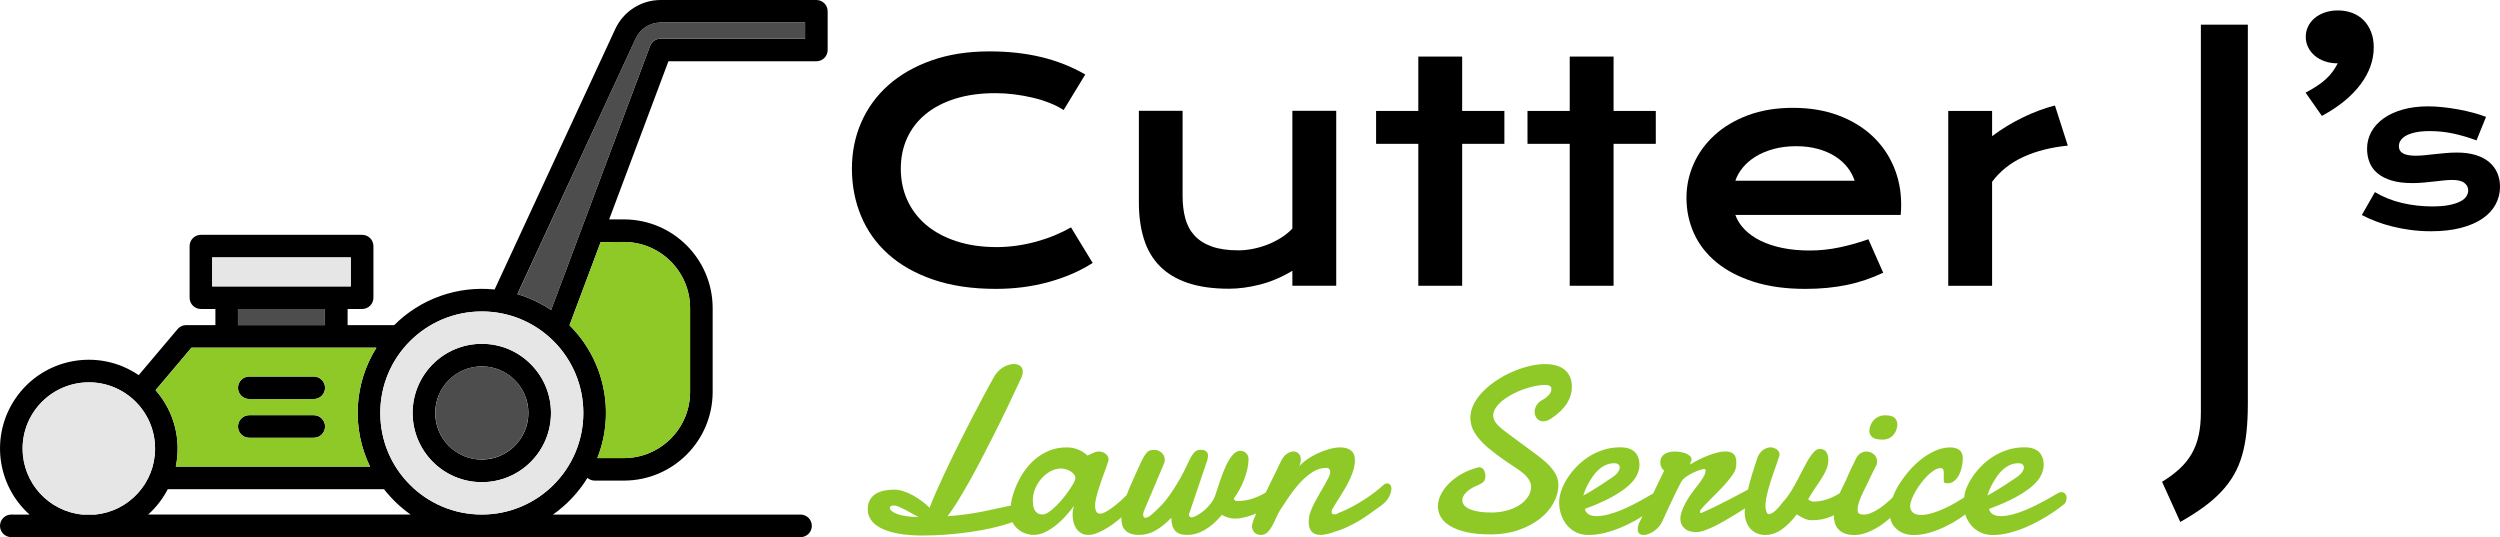
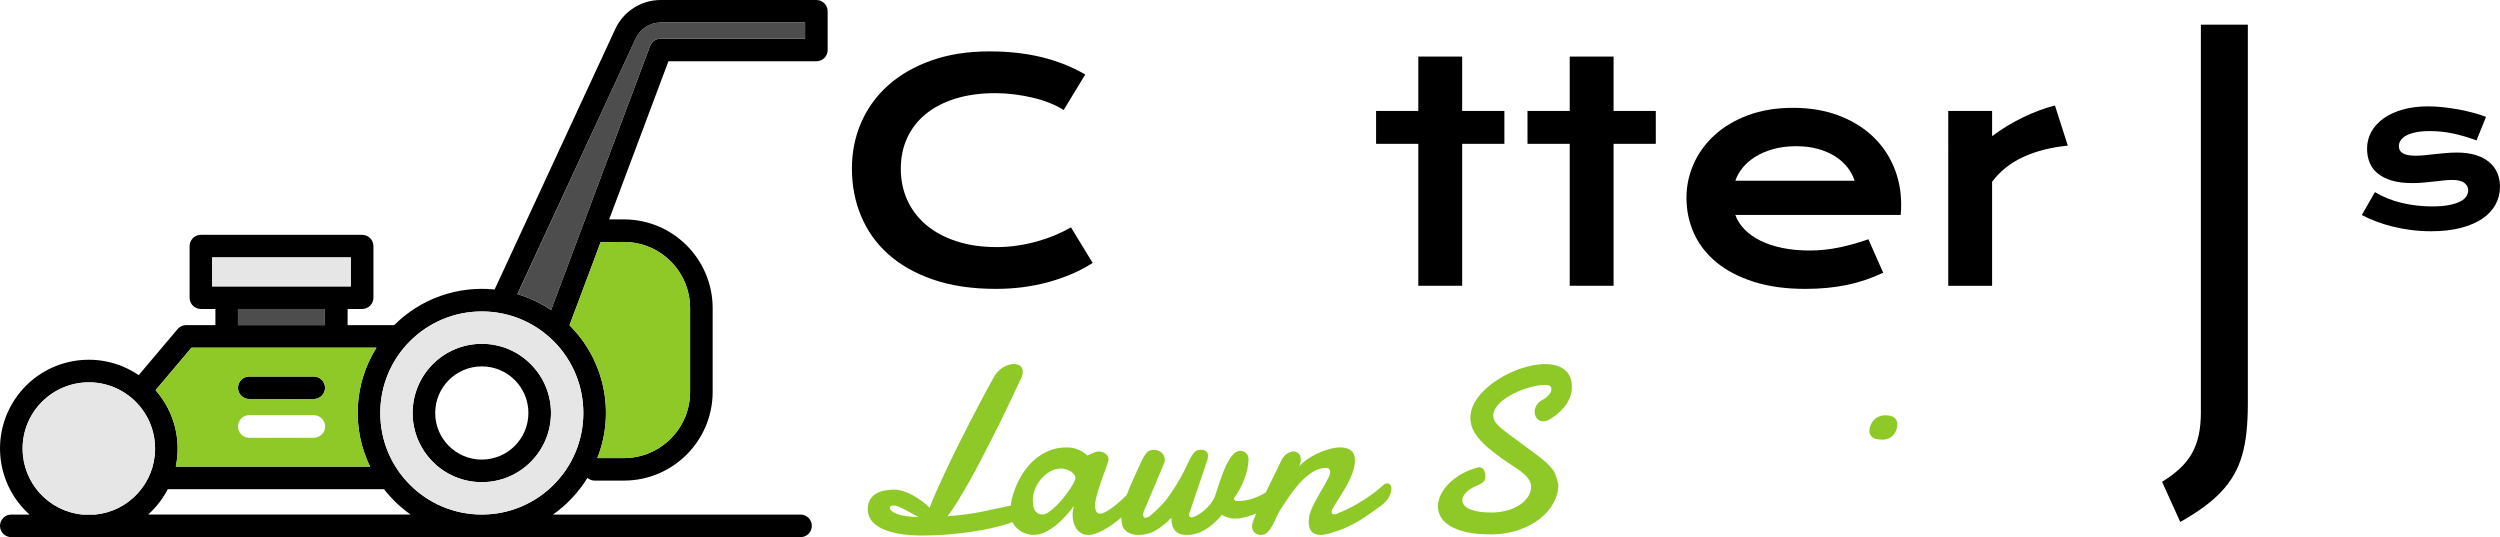
<svg xmlns="http://www.w3.org/2000/svg" version="1.1" x="0px" y="0px" width="280.484px" height="60.299px" viewBox="0 0 280.484 60.299" style="enable-background:new 0 0 280.484 60.299;" xml:space="preserve">
  <style type="text/css">
	.st0{fill:#E6E6E6;}
	.st1{fill:#4D4D4D;}
	.st2{fill:#8EC927;}
</style>
  <g id="Layer_1">
</g>
  <g id="Layer_2">
    <g>
      <g>
        <path d="M91.592,6.874c0.699,0,1.266-0.567,1.266-1.266V1.266C92.858,0.567,92.292,0,91.592,0H74.116     c-2.183,0.004-4.165,1.272-5.085,3.252L55.493,32.48c-4.165-0.432-8.303,1.035-11.265,3.996h-5.229v-1.809h1.631     c0.699,0,1.266-0.567,1.266-1.266v-5.789c0-0.699-0.567-1.266-1.266-1.266H22.539c-0.699,0-1.266,0.567-1.266,1.266V33.4     c0,0.699,0.567,1.266,1.266,1.266h1.628v1.809H20.89c-0.373,0-0.727,0.164-0.967,0.449l-4.361,5.164     c-4.545-3.095-10.738-1.919-13.833,2.626c-2.807,4.123-2.13,9.687,1.584,13.017H1.266C0.567,57.731,0,58.298,0,58.998     s0.567,1.266,1.266,1.266h8.003c0.232,0.016,0.462,0.035,0.698,0.035s0.466-0.019,0.698-0.035h79.15     c0.699,0,1.266-0.567,1.266-1.266s-0.567-1.266-1.266-1.266H62.039c1.555-1.095,2.871-2.494,3.868-4.114     c0.226,0.194,0.514,0.301,0.812,0.302h3.288c5.492-0.006,9.943-4.457,9.949-9.949v-9.407c-0.006-5.492-4.457-9.943-9.949-9.949     h-1.664l6.651-17.744L91.592,6.874z M23.803,28.879H39.36v3.256H23.803V28.879z M26.697,34.667h9.768v1.809h-9.768V34.667z      M21.478,39.009h20.754c-2.524,4.026-2.796,9.069-0.719,13.343H19.727c0.633-3.058-0.209-6.235-2.274-8.577L21.478,39.009z      M2.533,50.332c-0.001-4.106,3.326-7.435,7.432-7.436c4.106-0.001,7.435,3.326,7.436,7.432c0.001,3.836-2.917,7.043-6.737,7.403     H9.27C5.454,57.368,2.538,54.166,2.533,50.332z M16.621,57.731c0.9-0.809,1.646-1.773,2.202-2.848h24.26     c0.851,1.092,1.858,2.051,2.99,2.848H16.621z M54.056,57.731c-6.294,0-11.396-5.102-11.396-11.396s5.102-11.396,11.396-11.396     s11.396,5.102,11.396,11.396C65.445,52.626,60.347,57.724,54.056,57.731z M70.006,27.151c4.094,0.004,7.412,3.322,7.417,7.417     v9.407c-0.004,4.094-3.322,7.412-7.417,7.417h-2.985c2.026-5.146,0.797-11.004-3.127-14.902l3.499-9.334L70.006,27.151z      M72.93,5.163l-11.1,29.619c-1.164-0.783-2.439-1.386-3.784-1.787L71.33,4.313c0.504-1.085,1.59-1.78,2.787-1.783h16.21v1.809     h-16.21C73.587,4.339,73.114,4.668,72.93,5.163L72.93,5.163z" />
        <path d="M27.966,44.774h7.236c0.699,0,1.266-0.567,1.266-1.266c0-0.699-0.567-1.266-1.266-1.266h-7.236     c-0.699,0-1.266,0.567-1.266,1.266C26.7,44.207,27.267,44.774,27.966,44.774z" />
-         <path d="M27.966,49.116h7.236c0.699,0,1.266-0.567,1.266-1.266c0-0.699-0.567-1.266-1.266-1.266h-7.236     c-0.699,0-1.266,0.567-1.266,1.266C26.7,48.549,27.267,49.116,27.966,49.116z" />
        <path d="M54.056,38.574c-4.286,0-7.761,3.475-7.761,7.761s3.475,7.761,7.761,7.761s7.761-3.475,7.761-7.761l0,0     C61.812,42.051,58.34,38.579,54.056,38.574z M54.056,51.564c-2.888,0-5.229-2.341-5.229-5.229c0-2.888,2.341-5.229,5.229-5.229     c2.887,0,5.228,2.34,5.229,5.228c-0.004,2.886-2.343,5.224-5.229,5.228V51.564z" />
      </g>
      <path class="st0" d="M17.397,50.347c0,3.825-2.919,7.031-6.744,7.385H9.26c-3.803-0.354-6.721-3.56-6.721-7.385    c0-4.113,3.317-7.429,7.429-7.451C14.08,42.896,17.397,46.234,17.397,50.347z" />
      <rect x="26.705" y="34.665" class="st1" width="9.75" height="1.813" />
      <rect x="23.809" y="28.882" class="st0" width="15.543" height="3.25" />
      <path class="st2" d="M42.226,39.014H21.487l-4.024,4.754c2.056,2.344,2.896,5.528,2.255,8.579h21.801    C39.441,48.079,39.706,43.038,42.226,39.014z M35.195,49.118h-7.23c-0.708,0-1.26-0.575-1.26-1.26c0-0.708,0.553-1.282,1.26-1.282    h7.23c0.708,0,1.282,0.575,1.282,1.282C36.478,48.544,35.903,49.118,35.195,49.118z M35.195,44.763h-7.23    c-0.708,0-1.26-0.553-1.26-1.26c0-0.685,0.553-1.26,1.26-1.26h7.23c0.708,0,1.282,0.575,1.282,1.26    C36.478,44.21,35.903,44.763,35.195,44.763z" />
-       <path class="st1" d="M59.273,46.324c0,2.896-2.322,5.218-5.218,5.218v0.022c-2.896,0-5.218-2.344-5.218-5.24    s2.322-5.218,5.218-5.218C56.952,41.106,59.273,43.428,59.273,46.324z" />
      <path class="st0" d="M54.055,34.948c-6.301,0-11.387,5.085-11.387,11.387c0,6.301,5.085,11.387,11.387,11.387    c6.301,0,11.387-5.085,11.387-11.387C65.442,40.034,60.357,34.948,54.055,34.948z M54.055,54.096    c-4.289,0-7.761-3.471-7.761-7.761s3.471-7.761,7.761-7.761c2.145,0,4.09,0.862,5.483,2.277c1.415,1.393,2.277,3.339,2.277,5.483    C61.816,50.625,58.345,54.096,54.055,54.096z" />
      <path class="st2" d="M67.388,27.165l2.609-0.022c4.113,0.022,7.429,3.339,7.429,7.429v9.397c0,4.09-3.317,7.407-7.429,7.429    h-2.985c2.034-5.152,0.796-11.011-3.117-14.902L67.388,27.165z" />
      <path class="st1" d="M74.109,2.527h16.207V4.34H74.109c-0.531,0-0.995,0.31-1.172,0.818L61.838,34.785    c-1.172-0.796-2.454-1.393-3.781-1.791L71.323,4.296C71.832,3.212,72.915,2.527,74.109,2.527z" />
      <path d="M95.579,18.913c0-1.851,0.349-3.576,1.047-5.178s1.71-2.992,3.034-4.172s2.942-2.109,4.854-2.784    c1.912-0.676,4.075-1.014,6.491-1.014c2.117,0,4.058,0.214,5.826,0.64c1.768,0.426,3.41,1.078,4.928,1.953l-2.427,3.989    c-0.455-0.299-0.978-0.565-1.571-0.798c-0.592-0.233-1.224-0.43-1.895-0.59c-0.671-0.16-1.363-0.285-2.078-0.374    c-0.715-0.089-1.421-0.133-2.119-0.133c-1.685,0-3.186,0.208-4.505,0.623c-1.319,0.416-2.429,0.997-3.333,1.745    c-0.904,0.748-1.59,1.64-2.061,2.676c-0.471,1.037-0.706,2.175-0.706,3.416c0,1.286,0.243,2.466,0.731,3.541    c0.488,1.074,1.194,2.003,2.119,2.784c0.925,0.781,2.055,1.39,3.391,1.828c1.336,0.438,2.845,0.657,4.53,0.657    c0.765,0,1.523-0.056,2.277-0.166c0.754-0.11,1.482-0.264,2.186-0.457c0.704-0.194,1.382-0.426,2.036-0.698    c0.654-0.272,1.263-0.568,1.828-0.889l2.427,3.989c-1.419,0.908-3.058,1.621-4.92,2.136c-1.862,0.515-3.84,0.773-5.934,0.773    c-2.67,0-5.014-0.347-7.031-1.039c-2.017-0.692-3.701-1.646-5.053-2.859c-1.352-1.213-2.369-2.643-3.05-4.289    C95.919,22.578,95.579,20.808,95.579,18.913z" />
-       <path d="M127.776,12.43h4.904v9.574c0,0.908,0.1,1.737,0.299,2.485s0.54,1.388,1.022,1.92c0.482,0.532,1.124,0.945,1.928,1.238    c0.804,0.293,1.803,0.44,3,0.44c0.565,0,1.139-0.061,1.72-0.183s1.139-0.291,1.671-0.507s1.028-0.474,1.488-0.773    c0.459-0.299,0.856-0.626,1.188-0.981V12.43h4.92v19.631h-4.92v-1.679c-1.207,0.721-2.421,1.236-3.64,1.546    c-1.219,0.31-2.377,0.465-3.474,0.465c-1.795,0-3.333-0.216-4.613-0.648c-1.28-0.432-2.327-1.061-3.142-1.887    s-1.411-1.839-1.787-3.042s-0.565-2.574-0.565-4.114V12.43z" />
      <path d="M159.125,16.137h-4.737v-3.69h4.737v-6.1h4.92v6.1h4.737v3.69h-4.737v15.924h-4.92V16.137z" />
      <path d="M176.113,16.137h-4.737v-3.69h4.737v-6.1h4.92v6.1h4.737v3.69h-4.737v15.924h-4.92V16.137z" />
      <path d="M189.211,22.187c0-1.33,0.272-2.601,0.814-3.815c0.543-1.213,1.324-2.286,2.344-3.216c1.02-0.931,2.269-1.673,3.748-2.227    c1.479-0.554,3.161-0.831,5.046-0.831c1.871,0,3.557,0.28,5.063,0.839c1.501,0.559,2.774,1.327,3.823,2.302    c1.045,0.975,1.847,2.122,2.408,3.441c0.56,1.319,0.841,2.732,0.841,4.239c0,0.189-0.005,0.391-0.01,0.607    s-0.019,0.413-0.043,0.59h-18.549c0.21,0.588,0.551,1.124,1.022,1.612c0.473,0.488,1.061,0.908,1.769,1.263    c0.712,0.355,1.529,0.629,2.46,0.823s1.961,0.291,3.092,0.291c1.13,0,2.256-0.119,3.377-0.357c1.116-0.239,2.189-0.54,3.206-0.906    l1.662,3.757c-0.641,0.299-1.292,0.563-1.952,0.79c-0.66,0.227-1.344,0.416-2.061,0.565c-0.712,0.15-1.463,0.264-2.242,0.341    c-0.784,0.077-1.605,0.116-2.47,0.116c-2.208,0-4.141-0.266-5.803-0.798c-1.661-0.532-3.051-1.257-4.171-2.177    c-1.12-0.92-1.961-2.001-2.527-3.241C189.494,24.952,189.211,23.617,189.211,22.187z M208.078,20.276    c-0.18-0.543-0.451-1.05-0.822-1.521c-0.375-0.471-0.836-0.881-1.392-1.23c-0.551-0.349-1.197-0.623-1.928-0.823    s-1.534-0.299-2.408-0.299c-0.931,0-1.781,0.106-2.546,0.316c-0.765,0.21-1.434,0.493-2.009,0.848    c-0.577,0.355-1.057,0.765-1.439,1.23c-0.382,0.465-0.663,0.958-0.839,1.479H208.078z" />
      <path d="M218.581,12.447h4.92v2.826c1.085-0.809,2.232-1.507,3.441-2.094c1.209-0.588,2.41-1.037,3.607-1.346l1.446,4.505    c-1.895,0.189-3.56,0.613-4.996,1.272c-1.434,0.659-2.6,1.587-3.498,2.784v11.669h-4.92V12.447z" />
      <path d="M242.569,54.054c0.765-0.465,1.422-0.953,1.969-1.463c0.551-0.509,1.002-1.072,1.356-1.687    c0.354-0.615,0.615-1.302,0.781-2.061c0.166-0.759,0.249-1.621,0.249-2.585V2.767h5.269v42.544c0,1.153-0.05,2.202-0.15,3.15    s-0.264,1.818-0.492,2.61c-0.226,0.792-0.532,1.521-0.912,2.186c-0.385,0.665-0.855,1.297-1.415,1.895    c-0.558,0.598-1.218,1.174-1.976,1.729c-0.76,0.554-1.638,1.114-2.636,1.679L242.569,54.054z" />
-       <path d="M262.297,1.17c0.587,0,1.128,0.095,1.622,0.283c0.492,0.189,0.917,0.463,1.27,0.823c0.354,0.361,0.632,0.795,0.831,1.305    c0.199,0.511,0.299,1.086,0.299,1.729c0,1.452-0.496,2.84-1.486,4.164c-0.993,1.324-2.436,2.502-4.331,3.532l-1.828-2.61    c0.499-0.266,0.94-0.526,1.323-0.781c0.382-0.255,0.715-0.515,0.997-0.781c0.283-0.266,0.525-0.54,0.731-0.823    c0.204-0.283,0.389-0.584,0.556-0.906c-0.541,0-1.033-0.077-1.47-0.233c-0.439-0.156-0.814-0.368-1.13-0.64    s-0.56-0.588-0.731-0.947c-0.173-0.36-0.259-0.746-0.259-1.155s0.085-0.794,0.259-1.155c0.171-0.36,0.416-0.673,0.731-0.939    s0.696-0.476,1.137-0.632C261.262,1.248,261.756,1.17,262.297,1.17z" />
      <path d="M266.451,21.554c0.917,0.55,1.926,0.956,3.027,1.215c1.101,0.26,2.228,0.39,3.382,0.39c0.78,0,1.43-0.053,1.949-0.161    c0.519-0.107,0.937-0.245,1.25-0.413c0.313-0.168,0.536-0.36,0.665-0.573c0.129-0.214,0.195-0.432,0.195-0.654    c0-0.321-0.139-0.596-0.418-0.826c-0.28-0.229-0.74-0.344-1.382-0.344c-0.298,0-0.619,0.019-0.963,0.057    c-0.344,0.038-0.704,0.079-1.084,0.12c-0.377,0.042-0.771,0.082-1.179,0.12c-0.409,0.038-0.824,0.057-1.245,0.057    c-0.917,0-1.699-0.099-2.345-0.298c-0.645-0.199-1.171-0.47-1.576-0.814s-0.699-0.751-0.883-1.221    c-0.183-0.47-0.275-0.976-0.275-1.519c0-0.688,0.161-1.323,0.482-1.903c0.321-0.581,0.78-1.083,1.376-1.508    c0.596-0.424,1.317-0.755,2.16-0.992c0.845-0.237,1.787-0.355,2.827-0.355c0.542,0,1.111,0.033,1.703,0.097    c0.591,0.065,1.174,0.151,1.748,0.258s1.124,0.231,1.651,0.373c0.527,0.142,0.994,0.292,1.399,0.453l-1.066,2.637    c-0.863-0.321-1.726-0.575-2.585-0.762c-0.862-0.188-1.746-0.281-2.655-0.281c-0.634,0-1.171,0.047-1.61,0.143    c-0.441,0.096-0.798,0.222-1.073,0.378c-0.275,0.156-0.477,0.337-0.601,0.539c-0.128,0.202-0.19,0.414-0.19,0.636    c0,0.161,0.033,0.305,0.098,0.436c0.064,0.13,0.17,0.242,0.321,0.338c0.147,0.096,0.344,0.168,0.583,0.218    c0.242,0.05,0.537,0.075,0.889,0.075c0.321,0,0.662-0.019,1.02-0.057c0.359-0.038,0.734-0.079,1.124-0.12    c0.39-0.042,0.793-0.082,1.209-0.12c0.418-0.038,0.844-0.057,1.279-0.057c0.811,0,1.518,0.096,2.128,0.287    c0.606,0.191,1.109,0.459,1.507,0.803c0.398,0.344,0.696,0.749,0.894,1.215c0.198,0.466,0.298,0.975,0.298,1.525    c0,0.711-0.164,1.372-0.493,1.984c-0.329,0.612-0.817,1.141-1.468,1.588c-0.65,0.447-1.458,0.797-2.426,1.049    c-0.966,0.252-2.083,0.378-3.353,0.378c-0.78,0-1.533-0.048-2.259-0.143c-0.726-0.096-1.418-0.225-2.075-0.39    c-0.657-0.165-1.274-0.357-1.853-0.579c-0.577-0.222-1.102-0.459-1.576-0.711L266.451,21.554z" />
      <g>
        <path class="st2" d="M155.63,54.233c-0.062,0-0.126,0.013-0.196,0.04c-0.069,0.026-0.139,0.069-0.208,0.131     c-0.253,0.234-0.569,0.498-0.947,0.789c-0.379,0.293-0.795,0.584-1.248,0.876c-0.452,0.291-0.925,0.568-1.416,0.829     c-0.492,0.261-0.973,0.479-1.443,0.653c-0.113,0.079-0.209,0.124-0.287,0.137c-0.079,0.013-0.148,0.019-0.209,0.019     c-0.096,0-0.165-0.026-0.208-0.078c-0.044-0.053-0.066-0.113-0.066-0.184c0-0.182,0.057-0.343,0.171-0.483     c0.086-0.158,0.206-0.355,0.358-0.595s0.321-0.503,0.503-0.79c0.182-0.287,0.368-0.594,0.555-0.921     c0.187-0.326,0.357-0.659,0.51-0.999s0.276-0.679,0.372-1.019c0.095-0.339,0.144-0.666,0.144-0.979     c0-0.531-0.155-0.908-0.464-1.129c-0.309-0.222-0.694-0.334-1.155-0.334c-0.41,0-0.843,0.066-1.3,0.196s-0.901,0.298-1.332,0.502     c-0.431,0.205-0.825,0.436-1.182,0.693s-0.632,0.506-0.823,0.75c0.07-0.148,0.118-0.287,0.144-0.418s0.039-0.253,0.039-0.366     c0-0.296-0.082-0.519-0.247-0.673c-0.166-0.152-0.353-0.228-0.562-0.228c-0.253,0-0.508,0.091-0.77,0.274     c-0.261,0.182-0.479,0.461-0.653,0.836c-0.139,0.304-0.318,0.675-0.535,1.11c-0.218,0.436-0.447,0.899-0.686,1.392     c-0.161,0.33-0.322,0.665-0.483,0.999c-0.176,0.098-0.356,0.204-0.523,0.286c-0.283,0.139-0.566,0.259-0.849,0.36     c-0.283,0.1-0.575,0.176-0.876,0.229c-0.3,0.052-0.62,0.078-0.96,0.078c-0.191,0-0.317-0.092-0.379-0.274     c0.218-0.296,0.429-0.627,0.634-0.992c0.204-0.366,0.381-0.745,0.529-1.137c0.148-0.392,0.268-0.784,0.359-1.176     c0.091-0.391,0.137-0.757,0.137-1.097c0-0.287-0.09-0.52-0.268-0.698c-0.179-0.178-0.407-0.268-0.686-0.268     c-0.314,0.026-0.599,0.194-0.856,0.503c-0.257,0.309-0.497,0.701-0.718,1.176c-0.222,0.474-0.431,1.003-0.627,1.586     c-0.195,0.584-0.39,1.163-0.581,1.737c-0.105,0.314-0.27,0.616-0.497,0.908s-0.47,0.548-0.731,0.771     c-0.261,0.221-0.52,0.405-0.777,0.548s-0.464,0.225-0.621,0.242c-0.217,0-0.326-0.109-0.326-0.327l2.037-6.021     c0.043-0.112,0.067-0.213,0.072-0.3c0.003-0.086,0.014-0.165,0.032-0.235c0-0.461-0.266-0.692-0.797-0.692     c-0.139,0-0.261,0.015-0.366,0.046c-0.105,0.03-0.207,0.089-0.307,0.176c-0.1,0.087-0.203,0.212-0.307,0.372     c-0.105,0.161-0.222,0.371-0.353,0.633c-0.175,0.392-0.379,0.816-0.614,1.274c-0.234,0.457-0.489,0.91-0.763,1.358     c-0.274,0.449-0.556,0.876-0.843,1.28s-0.566,0.75-0.836,1.037c-0.287,0.287-0.529,0.525-0.724,0.713     c-0.196,0.187-0.362,0.335-0.497,0.444s-0.253,0.185-0.353,0.229c-0.099,0.043-0.198,0.065-0.294,0.065     c-0.052,0-0.103-0.028-0.15-0.085c-0.048-0.056-0.071-0.141-0.071-0.254c0-0.053,0.006-0.12,0.019-0.203     c0.013-0.082,0.037-0.159,0.071-0.229l2.221-5.25c0.035-0.078,0.063-0.157,0.084-0.235c0.022-0.078,0.033-0.157,0.033-0.234     c0-0.331-0.12-0.603-0.359-0.816c-0.24-0.214-0.525-0.321-0.855-0.321c-0.218,0-0.398,0.036-0.542,0.105     c-0.145,0.07-0.288,0.207-0.432,0.411c-0.144,0.205-0.302,0.492-0.476,0.863c-0.175,0.369-0.396,0.855-0.666,1.455     c-0.105,0.235-0.242,0.542-0.411,0.921c-0.171,0.379-0.34,0.79-0.51,1.234c-0.011,0.028-0.017,0.059-0.028,0.088     c-0.208,0.197-0.434,0.428-0.632,0.606c-0.209,0.182-0.424,0.363-0.647,0.542c-0.222,0.178-0.437,0.337-0.647,0.476     c-0.208,0.139-0.403,0.25-0.581,0.334c-0.179,0.082-0.334,0.124-0.464,0.124c-0.208,0-0.356-0.085-0.444-0.255     c-0.087-0.171-0.131-0.385-0.131-0.647c0-0.201,0.03-0.442,0.092-0.725c0.06-0.282,0.139-0.585,0.235-0.907     c0.095-0.323,0.202-0.651,0.32-0.987c0.118-0.335,0.233-0.656,0.347-0.966c0.112-0.309,0.215-0.589,0.307-0.842     c0.091-0.253,0.159-0.461,0.202-0.627c0.009-0.035,0.013-0.082,0.013-0.144c0-0.217-0.104-0.418-0.313-0.6     c-0.208-0.184-0.479-0.274-0.81-0.274c-0.105,0-0.229,0.024-0.372,0.071c-0.144,0.049-0.281,0.103-0.411,0.163     c-0.157,0.07-0.309,0.144-0.457,0.222c-0.175-0.165-0.375-0.317-0.601-0.457c-0.2-0.113-0.444-0.218-0.731-0.314     c-0.287-0.095-0.623-0.144-1.006-0.144c-0.74,0-1.41,0.128-2.011,0.385c-0.6,0.257-1.136,0.593-1.606,1.006     c-0.47,0.413-0.877,0.881-1.221,1.403c-0.343,0.523-0.626,1.052-0.849,1.587c-0.222,0.535-0.388,1.052-0.497,1.547     c-0.051,0.23-0.049,0.393-0.076,0.594c-0.502,0.106-1.002,0.211-1.452,0.314c-0.587,0.135-1.174,0.259-1.756,0.372     c-0.583,0.113-1.189,0.214-1.815,0.3c-0.627,0.087-1.319,0.157-2.077,0.209c0.322-0.418,0.681-0.945,1.077-1.581     s0.82-1.354,1.274-2.155c0.452-0.801,0.922-1.669,1.41-2.606c0.488-0.935,0.986-1.909,1.495-2.918     c0.51-1.011,1.017-2.045,1.522-3.102c0.504-1.058,1.001-2.11,1.489-3.155c0.112-0.253,0.169-0.487,0.169-0.705     c0-0.279-0.096-0.49-0.287-0.634c-0.192-0.144-0.426-0.215-0.705-0.215c-0.192,0-0.397,0.032-0.614,0.097     c-0.218,0.066-0.431,0.163-0.64,0.294c-0.208,0.131-0.405,0.297-0.587,0.497c-0.184,0.201-0.34,0.431-0.471,0.692     c-0.131,0.227-0.311,0.554-0.542,0.98c-0.231,0.426-0.494,0.919-0.79,1.476c-0.296,0.557-0.618,1.17-0.966,1.841     c-0.348,0.67-0.705,1.368-1.071,2.09s-0.731,1.456-1.097,2.2c-0.366,0.745-0.714,1.471-1.045,2.182     c-0.33,0.709-0.638,1.386-0.921,2.031s-0.525,1.227-0.724,1.75c-0.235-0.244-0.512-0.486-0.829-0.725     c-0.318-0.239-0.653-0.457-1.006-0.653c-0.352-0.195-0.711-0.354-1.077-0.476c-0.365-0.122-0.718-0.182-1.058-0.182     c-0.418,0-0.808,0.039-1.168,0.117c-0.362,0.079-0.675,0.205-0.94,0.379c-0.266,0.175-0.475,0.403-0.627,0.686     c-0.152,0.284-0.229,0.629-0.229,1.039c0,0.418,0.12,0.805,0.359,1.163s0.609,0.666,1.11,0.927     c0.501,0.261,1.139,0.465,1.913,0.613c0.775,0.148,1.698,0.222,2.769,0.222c0.923,0,1.85-0.037,2.782-0.111     c0.932-0.074,1.823-0.174,2.677-0.3c0.853-0.126,1.647-0.274,2.384-0.444c0.735-0.171,1.375-0.347,1.92-0.529     c0.118-0.04,0.21-0.08,0.317-0.12c0.007,0.013,0.008,0.029,0.015,0.041c0.182,0.331,0.409,0.6,0.679,0.81s0.555,0.36,0.856,0.45     c0.3,0.092,0.564,0.137,0.789,0.137c0.445,0,0.882-0.101,1.313-0.307c0.431-0.204,0.844-0.465,1.24-0.784     c0.396-0.317,0.767-0.67,1.111-1.058c0.343-0.386,0.651-0.763,0.921-1.129c-0.062,0.157-0.105,0.325-0.131,0.503     c-0.027,0.178-0.04,0.358-0.04,0.542c0,0.279,0.035,0.551,0.105,0.816s0.176,0.503,0.32,0.711     c0.145,0.209,0.325,0.379,0.543,0.51c0.217,0.131,0.478,0.195,0.783,0.195c0.34,0,0.701-0.08,1.084-0.241     c0.383-0.162,0.773-0.368,1.169-0.621c0.396-0.253,0.784-0.533,1.163-0.842c0.116-0.095,0.216-0.188,0.328-0.282     c-0.002,0.05-0.021,0.108-0.021,0.158c0,0.261,0.033,0.503,0.098,0.724c0.066,0.222,0.176,0.416,0.334,0.582     c0.157,0.165,0.363,0.294,0.62,0.384c0.257,0.092,0.577,0.137,0.96,0.137c0.601,0,1.186-0.154,1.757-0.463     c0.571-0.309,1.182-0.795,1.835-1.456c0,0.627,0.137,1.103,0.411,1.43c0.274,0.326,0.725,0.489,1.352,0.489     c0.679,0,1.347-0.191,2.005-0.574c0.657-0.383,1.291-0.94,1.9-1.671c0.514,0.279,1.015,0.418,1.503,0.418     c0.252,0,0.546-0.037,0.881-0.111c0.335-0.073,0.683-0.174,1.045-0.3c0.143-0.05,0.283-0.118,0.425-0.174     c-0.101,0.241-0.213,0.5-0.288,0.703c-0.122,0.33-0.182,0.57-0.182,0.718c0,0.279,0.086,0.514,0.261,0.705     c0.174,0.192,0.413,0.287,0.718,0.287c0.296,0,0.542-0.093,0.737-0.281c0.196-0.187,0.372-0.422,0.529-0.705     c0.158-0.283,0.308-0.587,0.451-0.914c0.144-0.326,0.302-0.633,0.476-0.921c0.279-0.426,0.601-0.909,0.967-1.449     c0.365-0.54,0.765-1.052,1.201-1.535c0.436-0.483,0.904-0.89,1.405-1.221c0.501-0.33,1.03-0.497,1.587-0.497     c0.148,0,0.259,0.046,0.333,0.137c0.074,0.092,0.111,0.203,0.111,0.334c0,0.148-0.056,0.339-0.169,0.574     s-0.255,0.503-0.424,0.803c-0.171,0.3-0.355,0.619-0.555,0.953c-0.201,0.336-0.391,0.673-0.569,1.013     c-0.178,0.339-0.33,0.67-0.457,0.992c-0.126,0.323-0.199,0.619-0.216,0.889c-0.009,0.069-0.015,0.133-0.019,0.189     c-0.004,0.057-0.006,0.116-0.006,0.177c0,0.461,0.107,0.82,0.32,1.077c0.214,0.256,0.551,0.384,1.013,0.384     c0.157,0,0.328-0.017,0.516-0.052c0.187-0.035,0.394-0.087,0.62-0.157c0.662-0.191,1.239-0.398,1.731-0.621     c0.492-0.221,0.953-0.461,1.385-0.718c0.431-0.257,0.853-0.533,1.266-0.829c0.413-0.296,0.869-0.623,1.365-0.98     c0.366-0.287,0.634-0.596,0.803-0.927c0.171-0.33,0.255-0.63,0.255-0.9c0-0.174-0.041-0.318-0.124-0.431     C155.894,54.29,155.778,54.233,155.63,54.233z M101.581,57.897c-0.405-0.066-0.736-0.151-0.993-0.255     c-0.257-0.105-0.446-0.216-0.568-0.334s-0.182-0.232-0.182-0.345c0-0.165,0.157-0.248,0.47-0.248c0.139,0,0.309,0.041,0.51,0.124     c0.2,0.082,0.422,0.187,0.666,0.313s0.499,0.266,0.764,0.418s0.529,0.299,0.79,0.437     C102.47,57.999,101.985,57.962,101.581,57.897z M120.458,54.181c-0.131,0.244-0.3,0.518-0.51,0.823     c-0.208,0.304-0.444,0.616-0.705,0.934c-0.261,0.318-0.529,0.61-0.803,0.876c-0.274,0.266-0.54,0.483-0.797,0.652     c-0.257,0.171-0.48,0.255-0.673,0.255c-0.244,0-0.437-0.052-0.581-0.157s-0.255-0.235-0.334-0.392     c-0.078-0.157-0.128-0.328-0.15-0.516c-0.022-0.187-0.032-0.367-0.032-0.542c0-0.426,0.087-0.851,0.261-1.273     c0.174-0.422,0.409-0.803,0.705-1.143c0.296-0.339,0.636-0.613,1.019-0.823c0.383-0.208,0.779-0.313,1.189-0.313     c0.139,0,0.302,0.024,0.489,0.071c0.188,0.049,0.364,0.12,0.529,0.216c0.165,0.096,0.304,0.212,0.418,0.347     s0.171,0.285,0.171,0.45C120.655,53.759,120.589,53.937,120.458,54.181z" />
-         <path class="st2" d="M174.189,52.66c-0.209-0.274-0.469-0.55-0.777-0.824c-0.309-0.274-0.66-0.555-1.052-0.842l-3.056-2.26     c-0.287-0.208-0.54-0.403-0.757-0.581c-0.218-0.178-0.403-0.351-0.555-0.516c-0.153-0.165-0.268-0.33-0.347-0.497     c-0.079-0.165-0.118-0.343-0.118-0.535c0-0.279,0.094-0.559,0.281-0.842s0.435-0.551,0.745-0.803     c0.309-0.253,0.666-0.487,1.071-0.705s0.823-0.405,1.253-0.561c0.431-0.157,0.862-0.281,1.293-0.372     c0.431-0.092,0.829-0.137,1.195-0.137c0.191,0,0.354,0.03,0.489,0.092c0.135,0.06,0.203,0.191,0.203,0.392     c0,0.208-0.098,0.424-0.294,0.646c-0.196,0.222-0.421,0.398-0.673,0.529c-0.323,0.175-0.556,0.383-0.7,0.627     s-0.215,0.488-0.215,0.731c0,0.288,0.086,0.538,0.261,0.751c0.174,0.214,0.409,0.32,0.705,0.32c0.287,0,0.6-0.117,0.94-0.352     c0.767-0.514,1.337-1.067,1.711-1.659c0.374-0.592,0.561-1.215,0.561-1.868c0-0.452-0.077-0.84-0.229-1.162     c-0.152-0.322-0.364-0.585-0.634-0.79c-0.27-0.204-0.585-0.355-0.947-0.45c-0.361-0.096-0.755-0.144-1.181-0.144     c-0.567,0-1.165,0.076-1.796,0.228s-1.258,0.364-1.881,0.634s-1.219,0.594-1.789,0.973s-1.073,0.79-1.508,1.234     c-0.436,0.445-0.782,0.919-1.039,1.424c-0.257,0.505-0.385,1.023-0.385,1.555c0,0.574,0.161,1.127,0.484,1.658     c0.322,0.531,0.81,1.084,1.462,1.658c0.122,0.105,0.443,0.357,0.961,0.758c0.517,0.401,1.277,0.927,2.279,1.581     c0.566,0.365,0.979,0.718,1.24,1.058c0.261,0.339,0.392,0.666,0.392,0.979c0,0.418-0.12,0.805-0.359,1.163     c-0.24,0.356-0.561,0.666-0.966,0.927c-0.405,0.26-0.878,0.463-1.417,0.607c-0.54,0.144-1.11,0.216-1.71,0.216     c-0.584,0-1.083-0.038-1.496-0.111c-0.413-0.074-0.75-0.174-1.012-0.3s-0.453-0.272-0.574-0.438     c-0.122-0.165-0.184-0.339-0.184-0.523c0-0.287,0.139-0.577,0.418-0.868s0.662-0.542,1.15-0.751     c0.209-0.086,0.379-0.167,0.51-0.241c0.131-0.074,0.234-0.152,0.313-0.235s0.131-0.172,0.157-0.268s0.04-0.209,0.04-0.34     c0-0.261-0.059-0.493-0.177-0.698c-0.118-0.204-0.302-0.307-0.555-0.307c-0.679,0.165-1.302,0.405-1.868,0.718     c-0.566,0.313-1.052,0.67-1.456,1.071c-0.405,0.401-0.718,0.825-0.94,1.274c-0.221,0.448-0.333,0.89-0.333,1.325     c0,0.419,0.109,0.817,0.326,1.195c0.218,0.379,0.566,0.715,1.045,1.006c0.478,0.291,1.09,0.523,1.835,0.692     c0.744,0.169,1.647,0.255,2.71,0.255c1.14,0,2.179-0.161,3.115-0.484c0.936-0.322,1.737-0.744,2.403-1.266     s1.18-1.116,1.542-1.782c0.361-0.666,0.542-1.347,0.542-2.045c0-0.313-0.057-0.609-0.171-0.887     C174.558,53.21,174.397,52.934,174.189,52.66z" />
+         <path class="st2" d="M174.189,52.66c-0.209-0.274-0.469-0.55-0.777-0.824c-0.309-0.274-0.66-0.555-1.052-0.842l-3.056-2.26     c-0.287-0.208-0.54-0.403-0.757-0.581c-0.218-0.178-0.403-0.351-0.555-0.516c-0.153-0.165-0.268-0.33-0.347-0.497     c-0.079-0.165-0.118-0.343-0.118-0.535c0-0.279,0.094-0.559,0.281-0.842s0.435-0.551,0.745-0.803     c0.309-0.253,0.666-0.487,1.071-0.705s0.823-0.405,1.253-0.561c0.431-0.157,0.862-0.281,1.293-0.372     c0.431-0.092,0.829-0.137,1.195-0.137c0.191,0,0.354,0.03,0.489,0.092c0.135,0.06,0.203,0.191,0.203,0.392     c0,0.208-0.098,0.424-0.294,0.646c-0.196,0.222-0.421,0.398-0.673,0.529c-0.323,0.175-0.556,0.383-0.7,0.627     s-0.215,0.488-0.215,0.731c0,0.288,0.086,0.538,0.261,0.751c0.174,0.214,0.409,0.32,0.705,0.32c0.287,0,0.6-0.117,0.94-0.352     c0.767-0.514,1.337-1.067,1.711-1.659c0.374-0.592,0.561-1.215,0.561-1.868c0-0.452-0.077-0.84-0.229-1.162     c-0.152-0.322-0.364-0.585-0.634-0.79c-0.27-0.204-0.585-0.355-0.947-0.45c-0.361-0.096-0.755-0.144-1.181-0.144     c-0.567,0-1.165,0.076-1.796,0.228s-1.258,0.364-1.881,0.634s-1.219,0.594-1.789,0.973s-1.073,0.79-1.508,1.234     c-0.436,0.445-0.782,0.919-1.039,1.424c-0.257,0.505-0.385,1.023-0.385,1.555c0,0.574,0.161,1.127,0.484,1.658     c0.322,0.531,0.81,1.084,1.462,1.658c0.122,0.105,0.443,0.357,0.961,0.758c0.517,0.401,1.277,0.927,2.279,1.581     c0.566,0.365,0.979,0.718,1.24,1.058c0.261,0.339,0.392,0.666,0.392,0.979c0,0.418-0.12,0.805-0.359,1.163     c-0.24,0.356-0.561,0.666-0.966,0.927c-0.405,0.26-0.878,0.463-1.417,0.607c-0.54,0.144-1.11,0.216-1.71,0.216     c-0.584,0-1.083-0.038-1.496-0.111c-0.413-0.074-0.75-0.174-1.012-0.3s-0.453-0.272-0.574-0.438     c-0.122-0.165-0.184-0.339-0.184-0.523c0-0.287,0.139-0.577,0.418-0.868s0.662-0.542,1.15-0.751     c0.209-0.086,0.379-0.167,0.51-0.241c0.131-0.074,0.234-0.152,0.313-0.235s0.131-0.172,0.157-0.268s0.04-0.209,0.04-0.34     c0-0.261-0.059-0.493-0.177-0.698c-0.118-0.204-0.302-0.307-0.555-0.307c-0.679,0.165-1.302,0.405-1.868,0.718     c-0.566,0.313-1.052,0.67-1.456,1.071c-0.405,0.401-0.718,0.825-0.94,1.274c-0.221,0.448-0.333,0.89-0.333,1.325     c0,0.419,0.109,0.817,0.326,1.195c0.218,0.379,0.566,0.715,1.045,1.006c0.478,0.291,1.09,0.523,1.835,0.692     c0.744,0.169,1.647,0.255,2.71,0.255c1.14,0,2.179-0.161,3.115-0.484c0.936-0.322,1.737-0.744,2.403-1.266     s1.18-1.116,1.542-1.782c0.361-0.666,0.542-1.347,0.542-2.045C174.558,53.21,174.397,52.934,174.189,52.66z" />
        <path class="st2" d="M211.227,49.323c0.287,0,0.535-0.057,0.744-0.171c0.209-0.112,0.379-0.254,0.51-0.424     c0.131-0.169,0.229-0.354,0.294-0.555c0.066-0.2,0.098-0.383,0.098-0.548c0-0.296-0.1-0.542-0.3-0.737     c-0.201-0.196-0.553-0.295-1.058-0.295c-0.304,0-0.568,0.057-0.79,0.171s-0.407,0.257-0.555,0.431     c-0.148,0.174-0.259,0.368-0.333,0.581c-0.074,0.214-0.111,0.42-0.111,0.621c0.026,0.279,0.148,0.503,0.365,0.673     C210.308,49.237,210.687,49.323,211.227,49.323z" />
-         <path class="st2" d="M231.837,55.663c-0.017-0.073-0.052-0.144-0.099-0.209c-0.048-0.065-0.106-0.121-0.175-0.169     c-0.071-0.048-0.158-0.071-0.261-0.071c-0.052,0-0.112,0.004-0.177,0.013c-0.065,0.009-0.136,0.039-0.216,0.091     c-0.078,0.036-0.233,0.122-0.462,0.261c-0.231,0.139-0.518,0.306-0.863,0.497c-0.343,0.192-0.729,0.394-1.155,0.608     c-0.428,0.213-0.865,0.411-1.313,0.594c-0.449,0.182-0.901,0.333-1.358,0.45c-0.458,0.118-0.886,0.177-1.287,0.177     c-0.375,0-0.675-0.072-0.901-0.216c-0.226-0.144-0.361-0.341-0.405-0.594c1.184-0.436,2.17-0.869,2.958-1.3     c0.788-0.431,1.417-0.853,1.887-1.267c0.471-0.412,0.801-0.82,0.993-1.221c0.191-0.399,0.287-0.783,0.287-1.149     c0-0.619-0.178-1.101-0.535-1.45c-0.357-0.348-0.897-0.523-1.619-0.523c-0.688,0-1.334,0.1-1.94,0.3     c-0.605,0.201-1.159,0.466-1.665,0.797c-0.505,0.331-0.96,0.713-1.365,1.143c-0.405,0.431-0.747,0.872-1.026,1.326     c-0.279,0.452-0.491,0.903-0.64,1.352c-0.085,0.258-0.091,0.477-0.127,0.71c-0.313,0.196-0.647,0.4-1.021,0.615     c-0.409,0.234-0.835,0.452-1.274,0.653c-0.439,0.2-0.881,0.365-1.326,0.496c-0.444,0.131-0.862,0.196-1.253,0.196     c-0.366,0-0.655-0.087-0.868-0.261c-0.214-0.174-0.321-0.413-0.321-0.719c0-0.208,0.054-0.461,0.163-0.757     c0.109-0.296,0.257-0.603,0.445-0.921c0.187-0.317,0.398-0.632,0.633-0.94c0.235-0.309,0.477-0.585,0.725-0.829     s0.496-0.443,0.744-0.595c0.248-0.152,0.473-0.228,0.673-0.228c0.175,0,0.283,0.054,0.327,0.163     c0.043,0.109,0.065,0.242,0.065,0.398c0,0.139-0.002,0.285-0.006,0.437s-0.006,0.268-0.006,0.347     c0,0.131,0.024,0.221,0.072,0.274c0.048,0.052,0.159,0.078,0.333,0.078c0.322,0,0.593-0.095,0.81-0.287     c0.218-0.191,0.396-0.431,0.535-0.718c0.139-0.287,0.24-0.595,0.3-0.921c0.062-0.327,0.092-0.625,0.092-0.895     c0-0.217-0.037-0.405-0.111-0.561c-0.073-0.157-0.174-0.281-0.3-0.372c-0.126-0.091-0.274-0.159-0.444-0.202     c-0.171-0.044-0.351-0.066-0.542-0.066c-0.567,0-1.126,0.122-1.679,0.366s-1.084,0.566-1.593,0.966     c-0.508,0.401-0.981,0.858-1.416,1.371c-0.436,0.514-0.814,1.036-1.137,1.568c-0.275,0.455-0.474,0.898-0.648,1.337     c-0.054,0.052-0.099,0.099-0.155,0.152c-0.231,0.218-0.477,0.433-0.737,0.647c-0.261,0.214-0.528,0.403-0.797,0.568     c-0.27,0.166-0.538,0.3-0.803,0.405s-0.52,0.157-0.764,0.157c-0.218,0-0.385-0.037-0.503-0.11     c-0.118-0.074-0.176-0.229-0.176-0.464c0-0.217,0.041-0.457,0.124-0.718c0.082-0.261,0.182-0.527,0.3-0.797     s0.242-0.533,0.372-0.79s0.248-0.494,0.352-0.711c0.087-0.184,0.162-0.34,0.222-0.471c0.06-0.131,0.124-0.263,0.189-0.398     c0.066-0.135,0.138-0.281,0.216-0.437c0.079-0.157,0.178-0.349,0.3-0.574c0.044-0.079,0.072-0.158,0.085-0.235     c0.013-0.079,0.024-0.157,0.032-0.235c0-0.33-0.12-0.602-0.358-0.816c-0.24-0.214-0.525-0.32-0.856-0.32     c-0.2,0-0.396,0.052-0.587,0.157c-0.192,0.105-0.362,0.279-0.51,0.523c-0.157,0.322-0.304,0.626-0.444,0.914     c-0.122,0.243-0.238,0.483-0.347,0.718c-0.109,0.235-0.185,0.409-0.229,0.523c-0.122,0.304-0.27,0.625-0.444,0.96     c-0.148,0.285-0.286,0.585-0.422,0.889c-0.301,0.185-0.605,0.35-0.91,0.482c-0.331,0.144-0.664,0.255-0.999,0.334     c-0.336,0.078-0.66,0.117-0.974,0.117c-0.296,0-0.514-0.091-0.653-0.274c0.323-0.548,0.621-1.02,0.895-1.416     c0.274-0.396,0.512-0.758,0.711-1.084c0.201-0.327,0.359-0.642,0.477-0.947c0.118-0.304,0.176-0.64,0.176-1.006     c0-0.322-0.073-0.598-0.221-0.829c-0.149-0.231-0.401-0.347-0.758-0.347c-0.209,0-0.413,0.103-0.614,0.308     c-0.2,0.204-0.403,0.474-0.607,0.81c-0.205,0.335-0.413,0.714-0.627,1.136c-0.213,0.423-0.435,0.852-0.666,1.287     c-0.231,0.435-0.474,0.859-0.731,1.273c-0.257,0.415-0.529,0.773-0.816,1.077c-0.331,0.445-0.636,0.792-0.914,1.045     s-0.531,0.379-0.758,0.379c-0.052,0-0.1-0.032-0.144-0.098c-0.043-0.065-0.078-0.144-0.105-0.234     c-0.026-0.092-0.048-0.188-0.065-0.288c-0.017-0.099-0.026-0.18-0.026-0.241c0-0.392,0.054-0.825,0.163-1.3     s0.242-0.96,0.398-1.456c0.157-0.497,0.324-0.99,0.503-1.482c0.178-0.492,0.333-0.947,0.463-1.365     c0.035-0.07,0.053-0.152,0.053-0.248c0-0.113-0.031-0.218-0.092-0.313c-0.062-0.096-0.139-0.179-0.235-0.248     c-0.096-0.07-0.202-0.124-0.32-0.163c-0.118-0.04-0.233-0.059-0.347-0.059c-0.253,0-0.512,0.081-0.777,0.242     s-0.485,0.424-0.66,0.79c-0.095,0.287-0.223,0.675-0.384,1.162c-0.162,0.488-0.325,1.019-0.49,1.593     c-0.087,0.303-0.15,0.622-0.224,0.934c-0.118,0.066-0.197,0.113-0.325,0.184c-0.514,0.283-1.058,0.572-1.632,0.868     c-0.575,0.296-1.152,0.586-1.731,0.869c-0.58,0.283-1.103,0.525-1.574,0.724c-0.07,0-0.109-0.013-0.118-0.039     c-0.009-0.026-0.013-0.074-0.013-0.144c0-0.079,0.094-0.222,0.281-0.432c0.188-0.208,0.422-0.455,0.705-0.737     c0.283-0.283,0.593-0.592,0.927-0.927c0.336-0.335,0.649-0.668,0.94-0.999c0.291-0.331,0.546-0.649,0.764-0.954     c0.218-0.304,0.349-0.57,0.392-0.796c0.026-0.122,0.043-0.238,0.052-0.347s0.013-0.211,0.013-0.307     c0-0.445-0.106-0.76-0.32-0.947c-0.214-0.188-0.516-0.281-0.908-0.281c-0.244,0-0.52,0.037-0.829,0.11     c-0.309,0.074-0.634,0.175-0.973,0.301c-0.34,0.126-0.69,0.276-1.052,0.45c-0.362,0.174-0.711,0.366-1.052,0.574l-0.026,0.013     h-0.013c-0.009,0-0.013-0.009-0.013-0.026c0-0.026,0.009-0.06,0.026-0.105c0.017-0.043,0.037-0.091,0.058-0.144     c0.022-0.052,0.042-0.099,0.059-0.144c0.017-0.043,0.026-0.078,0.026-0.105c0-0.148-0.056-0.279-0.169-0.391     c-0.113-0.113-0.259-0.209-0.437-0.288c-0.179-0.078-0.381-0.137-0.608-0.176c-0.227-0.039-0.452-0.058-0.679-0.058     c-0.218,0-0.424,0.024-0.621,0.071c-0.195,0.049-0.367,0.12-0.516,0.216c-0.148,0.096-0.266,0.22-0.352,0.372     c-0.087,0.152-0.131,0.333-0.131,0.542c0,0.226,0.041,0.416,0.124,0.568c0.082,0.152,0.185,0.281,0.307,0.385     c-0.375,0.757-0.699,1.425-0.973,2.005c-0.098,0.206-0.169,0.359-0.258,0.548c-0.087,0.044-0.192,0.1-0.381,0.215     c-0.231,0.139-0.518,0.306-0.863,0.497c-0.343,0.192-0.729,0.394-1.155,0.608c-0.428,0.213-0.865,0.411-1.313,0.594     c-0.449,0.182-0.901,0.333-1.358,0.45c-0.458,0.118-0.886,0.177-1.287,0.177c-0.375,0-0.675-0.072-0.901-0.216     c-0.226-0.144-0.361-0.341-0.405-0.594c1.184-0.436,2.17-0.869,2.958-1.3c0.788-0.431,1.418-0.853,1.887-1.267     c0.471-0.412,0.801-0.82,0.993-1.221c0.191-0.399,0.287-0.783,0.287-1.149c0-0.619-0.178-1.101-0.535-1.45     c-0.357-0.348-0.897-0.523-1.619-0.523c-0.688,0-1.334,0.1-1.94,0.3c-0.605,0.201-1.159,0.466-1.665,0.797     c-0.505,0.331-0.96,0.713-1.365,1.143c-0.405,0.431-0.747,0.872-1.026,1.326c-0.279,0.452-0.491,0.903-0.64,1.352     c-0.148,0.448-0.221,0.859-0.221,1.234c0,0.488,0.073,0.953,0.221,1.397c0.149,0.445,0.364,0.837,0.647,1.176     c0.283,0.34,0.627,0.61,1.032,0.81c0.405,0.201,0.868,0.3,1.391,0.3c0.61,0,1.229-0.08,1.855-0.241     c0.627-0.162,1.23-0.364,1.809-0.608c0.579-0.244,1.127-0.512,1.645-0.803c0.284-0.16,0.502-0.304,0.748-0.455     c-0.1,0.206-0.2,0.419-0.298,0.605c-0.096,0.175-0.159,0.334-0.19,0.477c-0.03,0.144-0.045,0.263-0.045,0.358     c0,0.235,0.058,0.405,0.176,0.51c0.118,0.105,0.276,0.157,0.477,0.157c0.174,0,0.366-0.039,0.574-0.117     c0.209-0.079,0.413-0.188,0.614-0.327c0.2-0.139,0.385-0.309,0.555-0.51c0.169-0.2,0.307-0.426,0.411-0.679     c0.131-0.287,0.287-0.63,0.47-1.031c0.184-0.401,0.372-0.805,0.569-1.215c0.195-0.409,0.385-0.801,0.568-1.176     s0.343-0.683,0.484-0.927c0.104-0.191,0.279-0.372,0.521-0.542c0.244-0.169,0.501-0.321,0.771-0.451s0.525-0.234,0.764-0.313     c0.24-0.078,0.411-0.118,0.516-0.118c0.06,0,0.099,0.022,0.118,0.066c0.017,0.043,0.026,0.086,0.026,0.131     c0,0.182-0.062,0.383-0.184,0.6c-0.122,0.218-0.276,0.456-0.463,0.711c-0.188,0.257-0.394,0.531-0.621,0.824     c-0.226,0.291-0.444,0.598-0.653,0.92c-0.208,0.323-0.396,0.662-0.561,1.019s-0.279,0.728-0.339,1.11     c-0.009,0.036-0.013,0.087-0.013,0.158c0,0.452,0.15,0.823,0.45,1.11c0.3,0.287,0.751,0.431,1.352,0.431     c0.253,0,0.551-0.058,0.895-0.176c0.343-0.118,0.711-0.272,1.103-0.464c0.392-0.191,0.799-0.409,1.221-0.653     c0.422-0.243,0.84-0.493,1.253-0.75c0.344-0.214,0.669-0.418,0.989-0.62c-0.007,0.13-0.042,0.279-0.042,0.404     c0,0.426,0.064,0.801,0.19,1.124c0.126,0.322,0.294,0.592,0.503,0.81c0.208,0.217,0.452,0.38,0.731,0.489     c0.279,0.109,0.57,0.163,0.876,0.163c0.626,0,1.23-0.195,1.808-0.587s1.156-0.966,1.731-1.724     c0.392,0.244,0.709,0.413,0.953,0.51s0.497,0.144,0.758,0.144c0.791,0,1.515-0.141,2.168-0.424     c0.096-0.042,0.192-0.102,0.287-0.148c0.001,0.765,0.203,1.328,0.608,1.689c0.405,0.362,0.96,0.542,1.665,0.542     c0.497,0,0.988-0.095,1.476-0.287c0.488-0.191,0.973-0.446,1.456-0.763c0.384-0.254,0.757-0.56,1.128-0.874     c0.025,0.1,0.018,0.209,0.055,0.305c0.122,0.323,0.3,0.603,0.535,0.843s0.525,0.429,0.868,0.568     c0.344,0.139,0.738,0.208,1.182,0.208c0.583,0,1.176-0.089,1.776-0.268c0.601-0.178,1.182-0.403,1.744-0.673     c0.562-0.269,1.089-0.568,1.581-0.894c0.252-0.168,0.447-0.315,0.669-0.472c0.002,0.007,0.001,0.014,0.003,0.021     c0.149,0.445,0.364,0.837,0.647,1.176c0.283,0.34,0.627,0.61,1.032,0.81c0.405,0.201,0.868,0.3,1.391,0.3     c0.61,0,1.229-0.08,1.855-0.241c0.627-0.162,1.23-0.364,1.809-0.608c0.579-0.244,1.127-0.512,1.645-0.803     c0.518-0.291,0.973-0.568,1.365-0.829c0.391-0.261,0.71-0.488,0.959-0.679c0.248-0.191,0.395-0.309,0.438-0.353     c0.112-0.139,0.179-0.263,0.196-0.372c0.017-0.108,0.026-0.202,0.026-0.281C231.863,55.8,231.854,55.738,231.837,55.663z      M177.853,54.978c0.099-0.244,0.223-0.499,0.371-0.764c0.148-0.266,0.316-0.533,0.503-0.803c0.187-0.27,0.401-0.512,0.64-0.724     c0.24-0.214,0.503-0.385,0.79-0.516s0.596-0.196,0.927-0.196c0.043,0,0.082,0,0.118,0c0.035,0,0.073,0.005,0.117,0.014     c0.105,0.017,0.199,0.065,0.282,0.144c0.082,0.078,0.123,0.182,0.123,0.313c0,0.157-0.073,0.342-0.221,0.555     c-0.148,0.214-0.418,0.443-0.81,0.686c-0.087,0.053-0.238,0.152-0.451,0.3c-0.213,0.149-0.463,0.314-0.75,0.497     c-0.287,0.184-0.595,0.375-0.921,0.574c-0.326,0.201-0.642,0.379-0.947,0.535C177.676,55.426,177.752,55.222,177.853,54.978z      M223.198,54.978c0.099-0.244,0.223-0.499,0.371-0.764c0.148-0.266,0.316-0.533,0.503-0.803s0.401-0.512,0.64-0.724     c0.24-0.214,0.503-0.385,0.79-0.516s0.596-0.196,0.927-0.196c0.043,0,0.082,0,0.118,0c0.035,0,0.073,0.005,0.117,0.014     c0.105,0.017,0.199,0.065,0.282,0.144c0.082,0.078,0.123,0.182,0.123,0.313c0,0.157-0.073,0.342-0.221,0.555     c-0.148,0.214-0.418,0.443-0.81,0.686c-0.087,0.053-0.238,0.152-0.451,0.3c-0.213,0.149-0.463,0.314-0.75,0.497     c-0.287,0.184-0.595,0.375-0.921,0.574c-0.326,0.201-0.642,0.379-0.947,0.535C223.021,55.426,223.097,55.222,223.198,54.978z" />
      </g>
    </g>
  </g>
</svg>